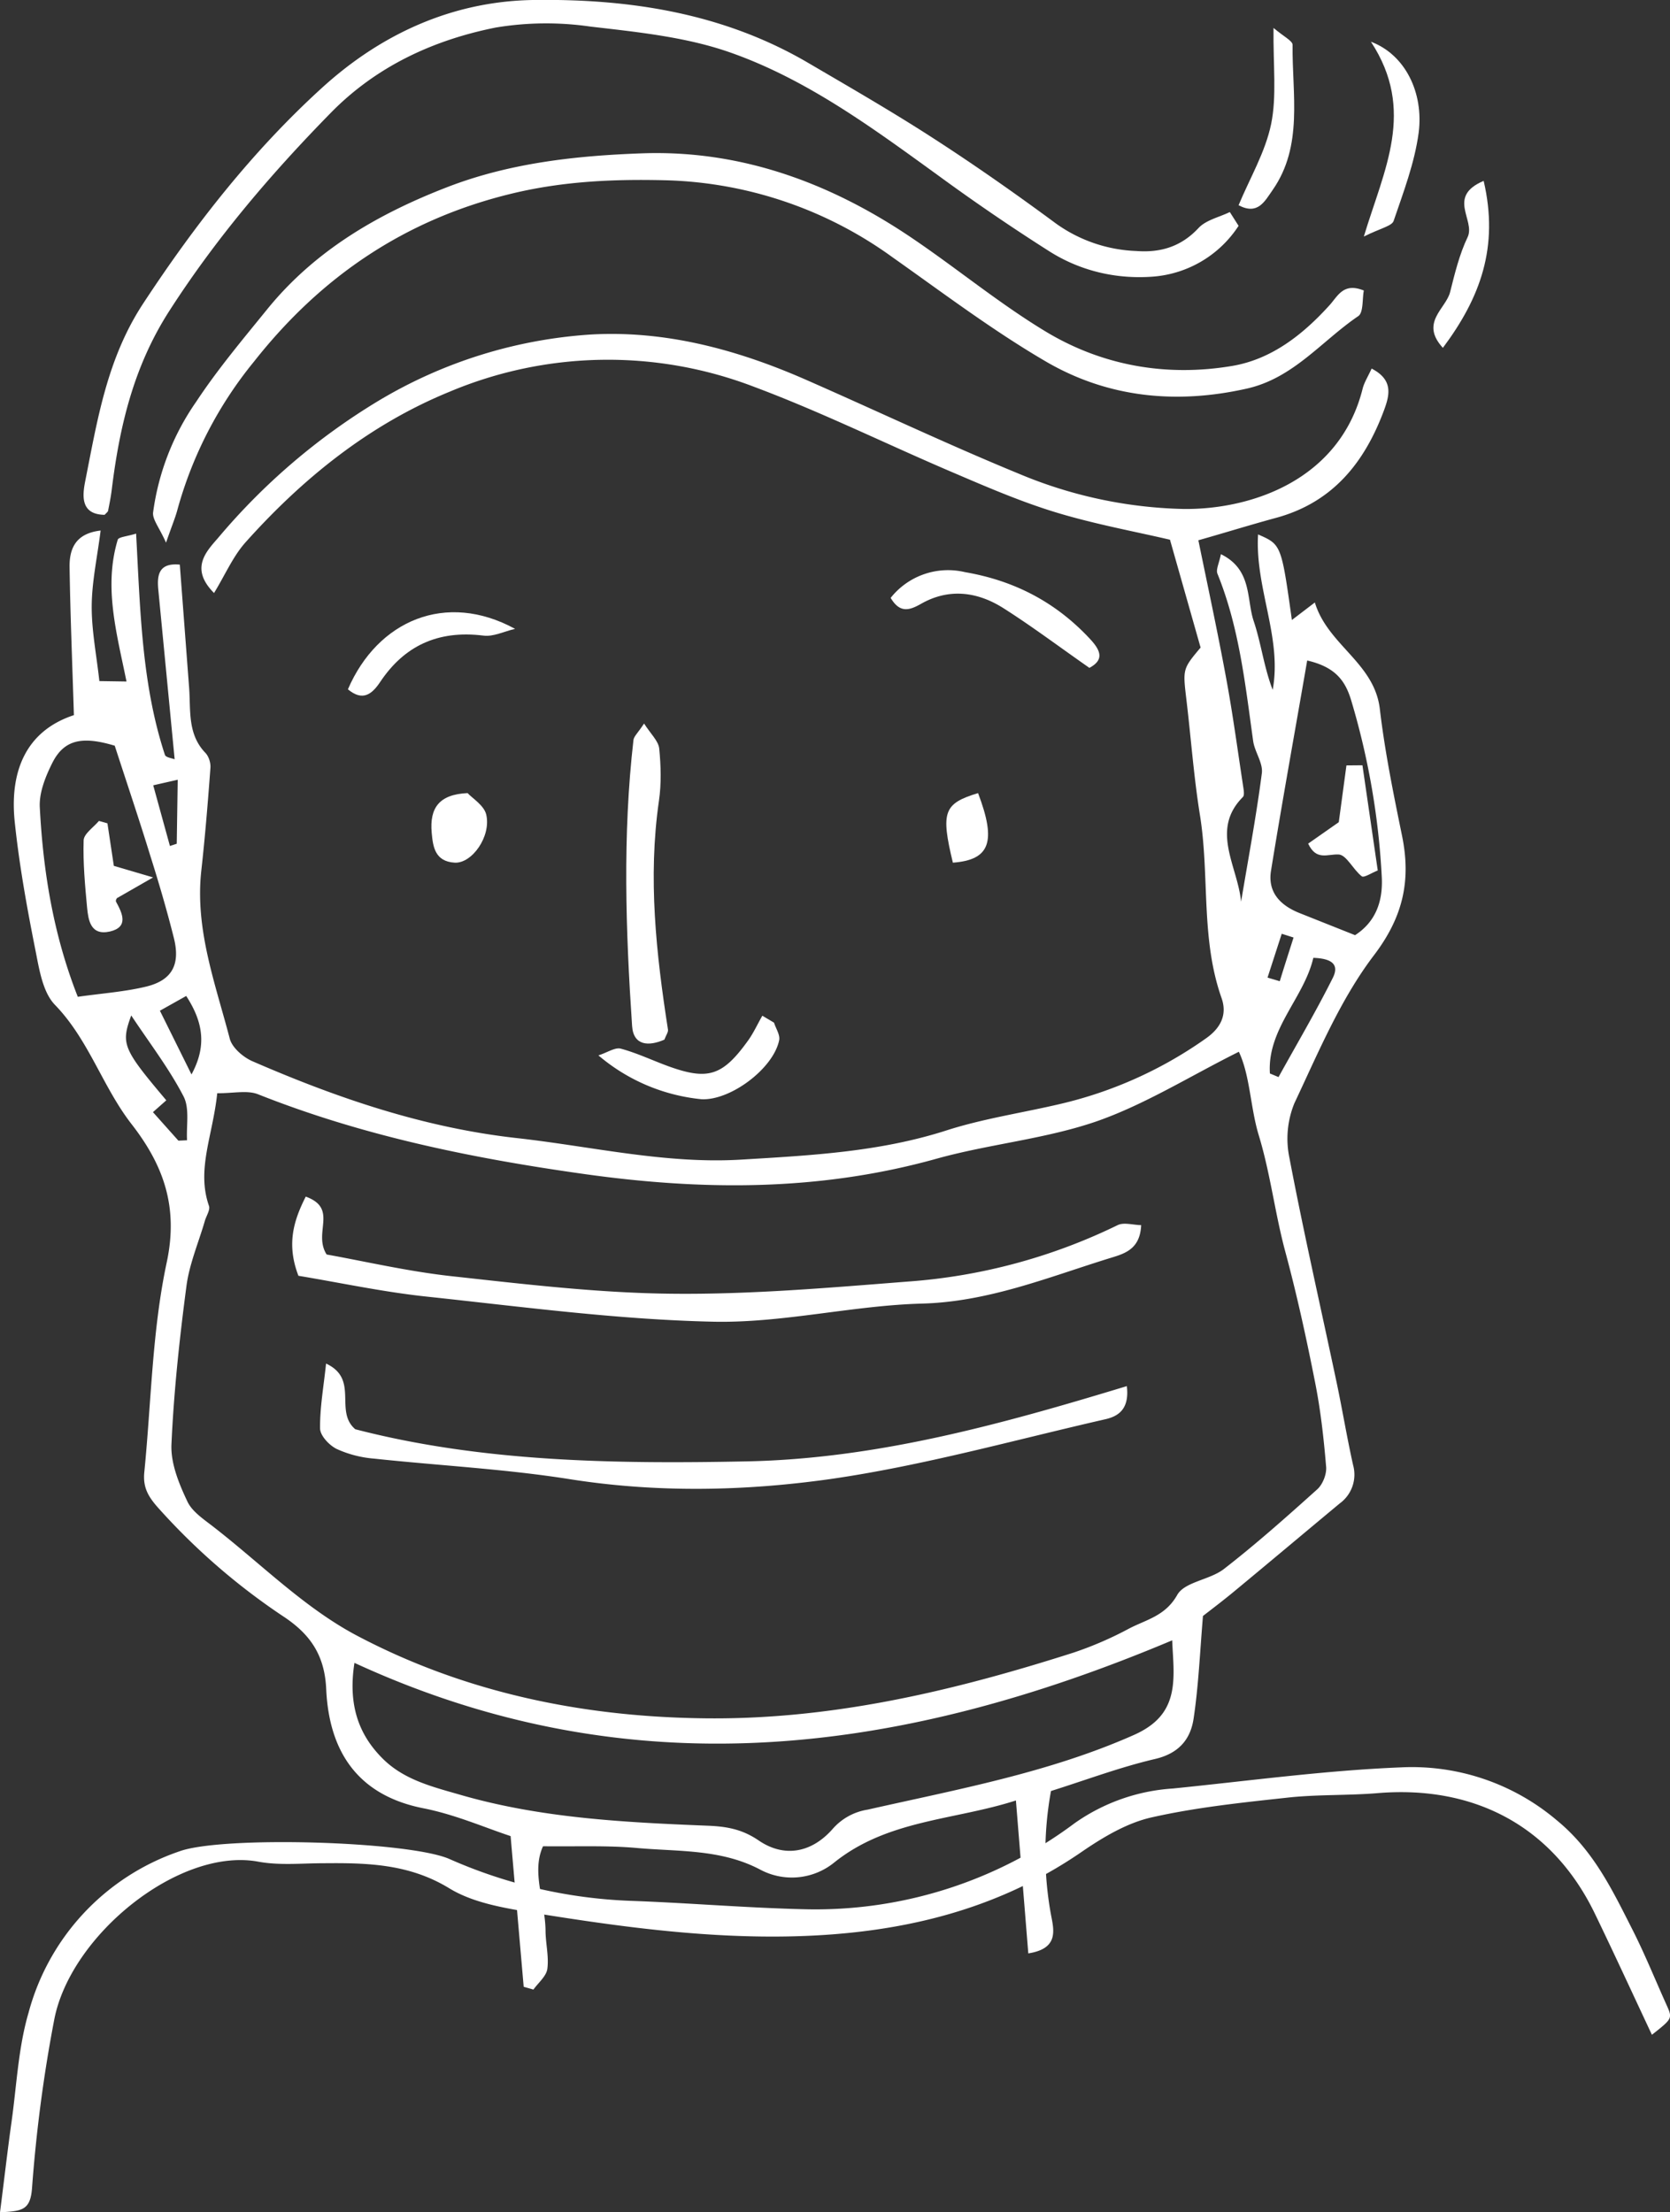
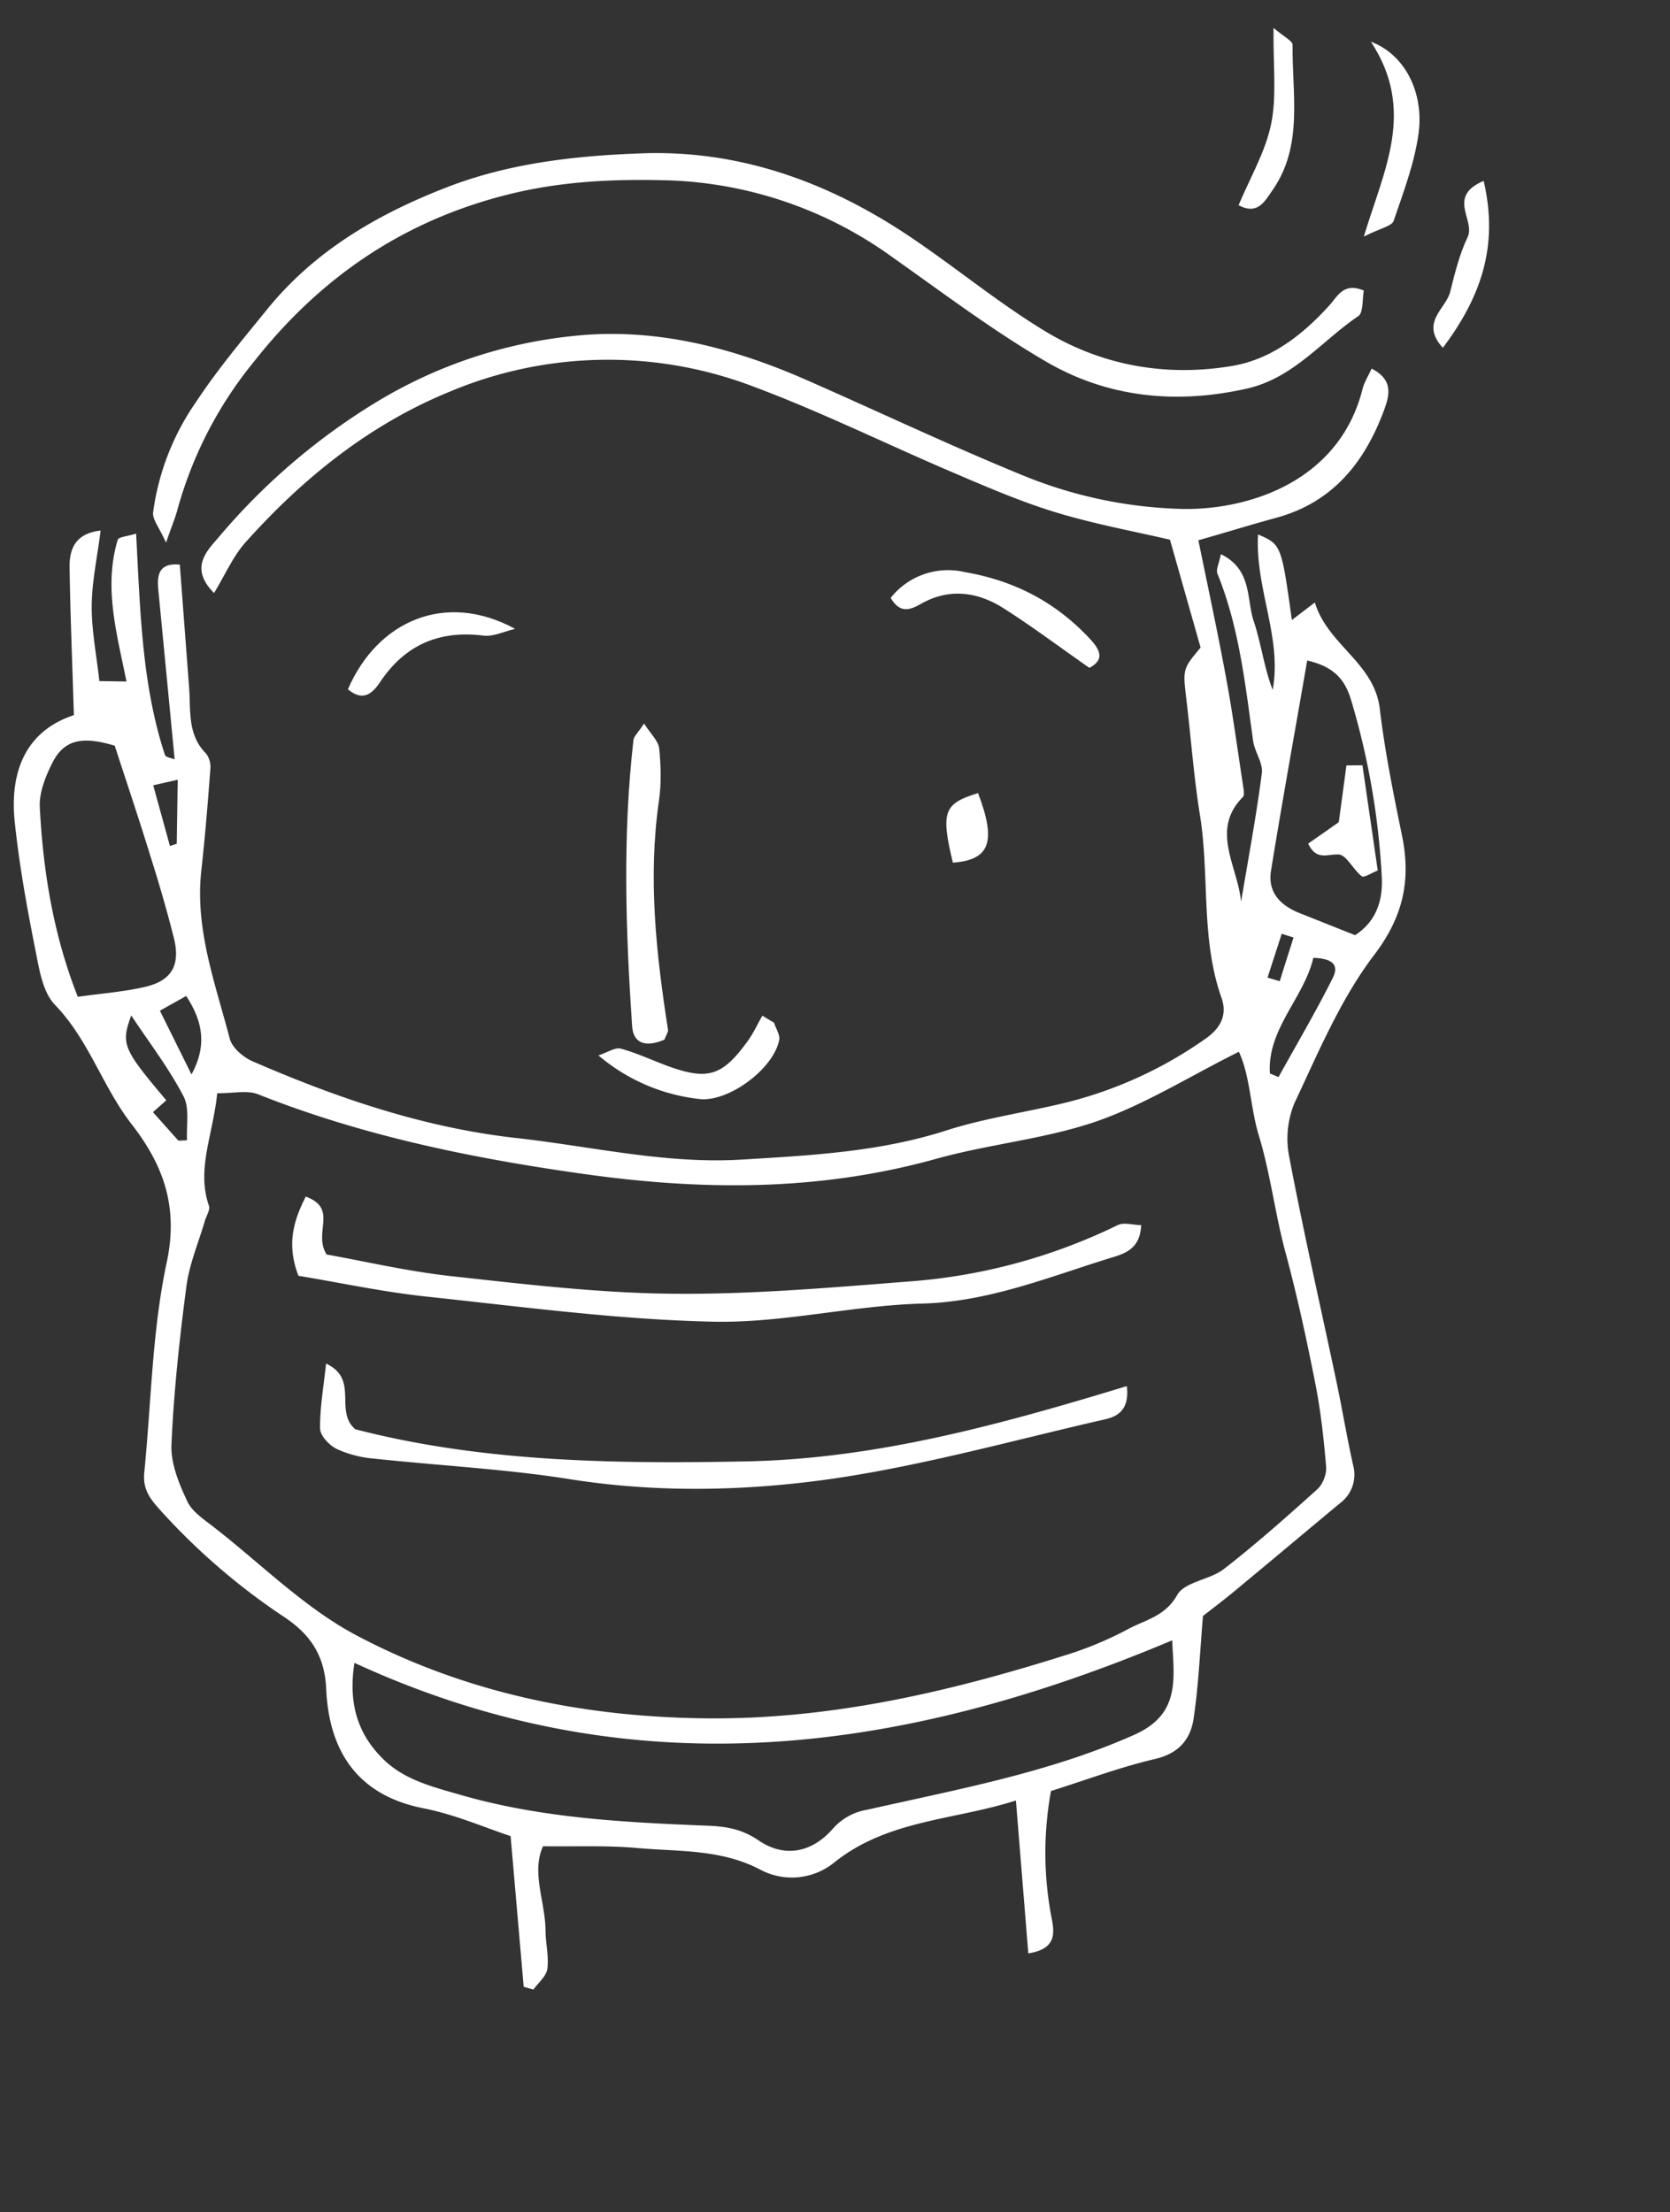
<svg xmlns="http://www.w3.org/2000/svg" xmlns:xlink="http://www.w3.org/1999/xlink" width="120" height="159" viewBox="0 0 120 159">
  <rect x="0" y="0" width="120" height="159" fill="#333333" stroke="none" />
  <defs>
    <path id="lvvga" d="M668.31 322.4c-.12-3.87-.26-7.25-.31-10.63-.02-1.3.4-2.43 2.23-2.64-.24 1.92-.63 3.68-.64 5.43-.01 1.74.34 3.49.55 5.39l1.95.03c-.71-3.5-1.65-6.8-.63-10.19.06-.2.69-.24 1.32-.44.3 5.5.4 10.82 2.07 15.9.06.19.5.24.7.32l-1.18-12.24c-.1-1.08.1-1.89 1.55-1.75l.67 8.85c.12 1.62-.13 3.33 1.17 4.68.24.25.39.72.36 1.08-.18 2.45-.38 4.9-.65 7.34-.48 4.23 1 8.14 2.04 12.12.17.65.97 1.34 1.65 1.63 6.1 2.65 12.33 4.78 19.03 5.52 5.36.6 10.65 1.87 16.09 1.54 4.97-.3 9.93-.55 14.74-2.1 2.65-.85 5.45-1.26 8.17-1.9a29.82 29.82 0 0 0 10.45-4.7c1.15-.8 1.53-1.78 1.14-2.9-1.52-4.3-.85-8.81-1.56-13.18-.44-2.74-.64-5.52-.97-8.28-.26-2.2-.27-2.2 1.02-3.74l-2.2-7.75c-2.47-.58-5.32-1.1-8.08-1.93-2.46-.74-4.85-1.76-7.23-2.78-4.86-2.06-9.61-4.42-14.55-6.27a29.32 29.32 0 0 0-21.92.35c-5.74 2.35-10.53 6.21-14.65 10.82-.9 1.01-1.46 2.33-2.26 3.64-1.75-1.76-.58-2.96.3-3.97a46.23 46.23 0 0 1 11.51-9.84 33.9 33.9 0 0 1 15.3-4.77c5.35-.3 10.48 1.09 15.37 3.23 5.13 2.25 10.18 4.65 15.36 6.78a32.27 32.27 0 0 0 11.84 2.53c4.83.05 11.2-2.06 12.85-8.63.11-.45.38-.87.65-1.46 1.57.81 1.29 1.9.9 2.97-1.4 3.78-3.7 6.67-7.81 7.77-1.8.49-3.57 1.04-5.54 1.6.68 3.32 1.39 6.61 2 9.93.47 2.53.81 5.08 1.2 7.63.04.3.14.74 0 .89-2.36 2.37-.37 4.98-.13 7.53.51-3.07 1.09-6.14 1.49-9.23.1-.73-.5-1.52-.62-2.3-.57-4.08-1-8.18-2.57-12.05-.12-.3.12-.74.25-1.4 2.25 1.1 1.83 3.22 2.35 4.79.54 1.6.74 3.33 1.37 4.96.69-3.76-1.28-7.32-1.05-11.17 1.67.73 1.67.73 2.43 6.15l1.65-1.26c.93 3.07 4.28 4.33 4.67 7.66.36 3.06.98 6.1 1.6 9.13.65 3.21.07 5.83-2.05 8.6-2.4 3.17-3.98 6.98-5.69 10.6a6.73 6.73 0 0 0-.36 3.91c1.02 5.36 2.24 10.7 3.37 16.04.43 2.02.76 4.05 1.21 6.06a2.56 2.56 0 0 1-.96 2.75c-2.55 2.12-5.08 4.25-7.63 6.36-.8.66-1.62 1.28-2.2 1.73-.22 2.65-.32 5.02-.67 7.36-.22 1.5-1.06 2.52-2.78 2.92-2.52.59-4.96 1.51-7.47 2.3a24.7 24.7 0 0 0 .02 9c.23 1.14.44 2.34-1.65 2.67L736 400.4c-4.44 1.43-9.22 1.37-13.07 4.47a4.83 4.83 0 0 1-5.34.48c-2.8-1.46-5.82-1.27-8.77-1.53-2.17-.2-4.35-.1-6.8-.13-.85 1.85.15 3.95.18 6.04 0 .92.25 1.87.13 2.77-.07.53-.65 1-1 1.49l-.7-.2-.94-10.83c-1.8-.59-3.98-1.55-6.27-2-4.81-.95-6.78-4.19-6.98-8.56-.11-2.5-1.2-3.99-3.1-5.24a47.01 47.01 0 0 1-8.9-7.71c-.8-.88-1.18-1.55-1.07-2.65.5-5.03.56-10.16 1.61-15.07.86-4.02-.25-7.02-2.55-9.97-2.07-2.68-3.05-6.03-5.48-8.54-.9-.93-1.14-2.62-1.42-4.01-.6-3.02-1.15-6.07-1.47-9.13-.38-3.62.79-6.54 4.24-7.68zm10.3 27.17c-.32 3.06-1.5 5.47-.6 8.08.12.3-.2.75-.3 1.13-.45 1.54-1.1 3.06-1.31 4.63-.5 3.79-.91 7.6-1.08 11.4-.06 1.35.53 2.8 1.13 4.07.35.78 1.24 1.34 1.96 1.91 3.4 2.65 6.54 5.83 10.31 7.8 7.6 4 15.92 5.76 24.57 5.9 9.28.17 18.13-1.93 26.86-4.72a25.7 25.7 0 0 0 3.99-1.73c1.23-.64 2.6-.9 3.45-2.41.53-.95 2.35-1.08 3.36-1.87 2.32-1.8 4.52-3.76 6.7-5.72.4-.36.69-1.1.64-1.63-.17-2.04-.4-4.1-.8-6.1-.62-3.14-1.3-6.26-2.13-9.34-.75-2.78-1.07-5.63-1.92-8.41-.6-2-.61-4.25-1.42-5.97-3.53 1.76-6.73 3.78-10.22 5-3.68 1.27-7.7 1.63-11.48 2.68-8.47 2.37-16.94 2.31-25.6 1.07-7.96-1.13-15.72-2.73-23.19-5.7-.78-.3-1.77-.06-2.92-.07zm68.62 39.32c-19.42 8.18-38.81 10.82-58.76 1.62-.46 2.94.24 5.15 2.12 6.97 1.54 1.48 3.58 1.96 5.58 2.54 5.75 1.65 11.67 1.95 17.59 2.19 1.4.05 2.53.23 3.75 1.06 1.84 1.26 3.8.89 5.3-.8a4.2 4.2 0 0 1 2.53-1.41c6.46-1.46 13-2.65 19.12-5.36 1.94-.86 2.74-2.07 2.85-3.96.06-.9-.04-1.82-.08-2.85zm-76-64.3c-2.32-.7-3.61-.43-4.45 1.2-.5.99-.98 2.17-.92 3.24.24 4.6.97 9.14 2.73 13.61 1.75-.25 3.38-.36 4.94-.74 1.85-.46 2.44-1.6 1.96-3.5-.5-1.99-1.08-3.97-1.7-5.93-.78-2.54-1.63-5.06-2.55-7.89zm85.7-6.12c-.9 5.21-1.8 10.16-2.6 15.11-.25 1.56.68 2.5 2.07 3.05l3.97 1.58c1.44-.93 2.01-2.37 1.92-4.16a53.99 53.99 0 0 0-2.2-12.72c-.42-1.39-1.12-2.39-3.16-2.86zm-2.68 29.68l.62.26c1.31-2.37 2.69-4.71 3.9-7.13.55-1.1-.3-1.4-1.4-1.44-.66 2.87-3.32 5.1-3.12 8.3zm-78.43 4.83l.62-.03c-.06-1.07.2-2.3-.26-3.17-1.05-2.02-2.46-3.85-3.75-5.8-.75 2.06-.61 2.39 2.52 6.1l-.96.85 1.83 2.05zm.56-10.4l-1.89 1.06 2.27 4.58c1.08-2 .88-3.7-.38-5.64zm-1.17-10.78l.49-.16.07-4.6-1.76.4 1.2 4.36zm78.87 9.46l.88.26c.32-1.05.66-2.1.99-3.14l-.85-.27-1.02 3.15z" />
-     <path id="lvvgb" d="M781.7 417.24c-1.44-3.07-2.75-5.92-4.11-8.73-3.07-6.33-8.73-9.2-15.57-8.64-2.15.18-4.32.09-6.46.32-3.3.36-6.6.7-9.83 1.43-1.76.4-3.47 1.42-5 2.47-6.23 4.29-13.21 5.87-20.6 6.07-6.37.17-12.65-.69-18.9-1.7-2.04-.34-4.23-.7-5.95-1.75-2.88-1.76-5.9-1.83-9.03-1.8-1.56 0-3.16.17-4.68-.11-5.68-1.06-13.5 5.27-14.67 11.34-.77 4-1.3 8.07-1.6 12.13-.12 1.61-.75 1.64-2.3 1.73.3-2.33.54-4.45.84-6.58.36-2.6.48-5.27 1.21-7.76a16.85 16.85 0 0 1 10.83-11.6c3.07-1.13 16.44-.74 19.4.54a35.35 35.35 0 0 0 12.96 3.01c4.25.15 8.5.52 12.74.61a31.08 31.08 0 0 0 19.23-6.18 13.77 13.77 0 0 1 7.07-2.5c5.47-.55 10.92-1.3 16.4-1.52a16.09 16.09 0 0 1 11.18 3.8c2.63 2.15 3.98 4.98 5.43 7.84.9 1.77 1.64 3.61 2.46 5.43.44.98.43.98-1.05 2.15z" />
-     <path id="lvvgc" d="M752 287.23a8.07 8.07 0 0 1-6.14 3.65c-2.62.2-5.19-.39-7.43-1.8a146.6 146.6 0 0 1-7.96-5.43c-4.75-3.44-9.5-6.96-15.06-8.9-3.16-1.1-6.63-1.45-9.99-1.84a22.1 22.1 0 0 0-6.8.07c-4.5.9-8.61 2.8-11.9 6.18-4.29 4.38-8.22 9-11.55 14.18-2.57 4-3.58 8.3-4.14 12.85-.06.5-.16 1-.26 1.5-.01.1-.12.16-.25.31-1.74-.02-1.6-1.37-1.4-2.4.88-4.43 1.57-8.85 4.19-12.82 3.72-5.66 7.85-10.94 12.84-15.48 4.23-3.85 9.33-6.2 15.14-6.3 6.89-.1 13.6.92 19.7 4.47 3.02 1.77 6.06 3.52 9 5.42 3.04 1.96 6 4.04 8.91 6.19a10.57 10.57 0 0 0 5.75 1.96c1.73.13 3.21-.3 4.47-1.65.54-.58 1.49-.78 2.25-1.15l.63.99z" />
    <path id="lvvgd" d="M761 291.88c-.12.6-.02 1.58-.4 1.84-2.62 1.78-4.65 4.44-7.97 5.2-5.07 1.15-9.98.67-14.43-1.91-3.83-2.23-7.4-4.93-11.04-7.5a29.05 29.05 0 0 0-16.19-5.55c-3.74-.1-7.43.05-11.14.94-7.7 1.85-13.76 5.97-18.58 12.09a28.9 28.9 0 0 0-5.5 10.64c-.15.57-.39 1.13-.82 2.37-.48-1.08-.98-1.66-.93-2.16a18.1 18.1 0 0 1 3.1-7.97c1.53-2.32 3.33-4.46 5.09-6.63 3.4-4.2 7.91-6.84 12.92-8.78 4.51-1.75 9.28-2.27 14.03-2.44 7.07-.25 13.46 2.1 19.26 6 3.26 2.19 6.3 4.72 9.66 6.76 4.1 2.5 8.73 3.32 13.48 2.52 2.84-.48 5.09-2.26 7-4.37.61-.68 1-1.64 2.46-1.05z" />
    <path id="lvvge" d="M710.74 345.72c-1.1.48-2.22.46-2.32-.98-.46-6.85-.69-13.71.1-20.57.04-.26.32-.5.76-1.17.48.75 1.03 1.25 1.09 1.8.12 1.24.16 2.52-.02 3.75-.8 5.54-.2 11 .65 16.46.02.18-.14.39-.26.71z" />
    <path id="lvvgf" d="M741.28 319c-2.26-1.58-4.2-3.04-6.24-4.33-1.85-1.15-3.88-1.41-5.88-.26-.82.46-1.5.67-2.16-.44a5.26 5.26 0 0 1 5.34-1.85c3.61.62 6.58 2.2 9.02 4.84.83.9.9 1.51-.08 2.04z" />
    <path id="lvvgg" d="M706 346.85c.64-.2 1.2-.6 1.62-.48 1.18.32 2.3.86 3.46 1.28 2.79 1 3.84.67 5.64-1.82.42-.57.7-1.21 1.06-1.83l.84.5c.13.42.44.87.37 1.25-.41 2.05-3.52 4.37-5.6 4.25a13.45 13.45 0 0 1-7.39-3.15z" />
    <path id="lvvgh" d="M754.5 273c.76.64 1.38.94 1.38 1.22-.04 3.55.78 7.26-1.43 10.43-.58.83-1.07 1.83-2.45 1.1.82-1.97 1.92-3.81 2.34-5.84.41-2 .14-4.18.17-6.91z" />
    <path id="lvvgi" d="M700 316.2c-.76.17-1.55.58-2.27.48-3.3-.41-5.7.77-7.41 3.33-.6.9-1.27 1.41-2.32.53 2.14-4.96 7.05-7.05 12-4.35z" />
    <path id="lvvgj" d="M761.51 274c2.46.92 3.8 3.66 3.43 6.54-.29 2.16-1.09 4.26-1.8 6.34-.13.37-.94.52-2.14 1.12 1.46-4.84 3.75-9.05.51-14z" />
    <path id="lvvgk" d="M769.61 284c1.11 4.75-.24 8.4-2.93 12-1.67-1.82.22-2.81.52-4.01.34-1.35.67-2.72 1.26-3.95.57-1.22-1.52-2.91 1.15-4.04z" />
-     <path id="lvvgl" d="M696.6 328c.31.35 1.19.88 1.34 1.55.36 1.56-1.02 3.51-2.26 3.45-1.43-.08-1.57-1.15-1.66-2.15-.16-1.79.54-2.76 2.58-2.85z" />
    <path id="lvvgm" d="M731.47 333c-.88-3.65-.66-4.25 1.81-5 1.33 3.5.86 4.8-1.81 5z" />
    <path id="lvvgn" d="M684.44 362.68c-.86-2.25-.35-3.94.53-5.68 2.36.86.5 2.58 1.5 4.16 2.69.48 5.77 1.2 8.89 1.55 5.3.58 10.62 1.22 15.94 1.27 5.63.06 11.27-.43 16.89-.87a41.03 41.03 0 0 0 15.12-4.06c.45-.22 1.1-.01 1.69 0-.08 1.8-1.27 2.07-2.34 2.4-4.4 1.37-8.68 3.12-13.44 3.24-5 .14-10 1.41-14.98 1.3-6.86-.15-13.7-1.07-20.55-1.8-3.13-.33-6.24-1-9.25-1.5z" />
    <path id="lvvgo" d="M743.97 370.62c.2 1.66-.62 2.17-1.54 2.38-6.57 1.5-13.1 3.34-19.77 4.3-6.17.87-12.48 1-18.77 0-4.63-.73-9.35-.97-14.02-1.47a8 8 0 0 1-2.67-.69c-.55-.27-1.19-.96-1.2-1.47-.02-1.49.25-2.97.43-4.67 2.4 1.12.56 3.41 2.1 4.72 9.06 2.35 18.57 2.5 28.07 2.31 9.4-.18 18.39-2.68 27.37-5.41z" />
-     <path id="lvvgp" d="M670.72 330.17l.46 3.06 2.82.83-2.58 1.48c.01-.04-.14.16-.08.27.45.82.93 1.82-.45 2.14-1.4.31-1.54-.85-1.63-1.7-.15-1.6-.3-3.23-.25-4.85.01-.47.7-.93 1.1-1.4l.6.17z" />
    <path id="lvvgq" d="M760.9 326l1.1 7.56c-.46.18-.98.54-1.15.42-.62-.48-1.1-1.55-1.67-1.57-.81-.03-1.6.46-2.18-.78l2.2-1.54.55-4.08 1.16-.01z" />
  </defs>
  <g>
    <g transform="translate(-663 -271)">
      <use fill="#fff" xlink:href="#lvvga" />
    </g>
    <g transform="translate(-663 -271)">
      <use fill="#fff" xlink:href="#lvvgb" />
    </g>
    <g transform="translate(-663 -271)">
      <use fill="#fff" xlink:href="#lvvgc" />
    </g>
    <g transform="translate(-663 -271)">
      <use fill="#fff" xlink:href="#lvvgd" />
    </g>
    <g transform="translate(-663 -271)">
      <use fill="#fff" xlink:href="#lvvge" />
    </g>
    <g transform="translate(-663 -271)">
      <use fill="#fff" xlink:href="#lvvgf" />
    </g>
    <g transform="translate(-663 -271)">
      <use fill="#fff" xlink:href="#lvvgg" />
    </g>
    <g transform="translate(-663 -271)">
      <use fill="#fff" xlink:href="#lvvgh" />
    </g>
    <g transform="translate(-663 -271)">
      <use fill="#fff" xlink:href="#lvvgi" />
    </g>
    <g transform="translate(-663 -271)">
      <use fill="#fff" xlink:href="#lvvgj" />
    </g>
    <g transform="translate(-663 -271)">
      <use fill="#fff" xlink:href="#lvvgk" />
    </g>
    <g transform="translate(-663 -271)">
      <use fill="#fff" xlink:href="#lvvgl" />
    </g>
    <g transform="translate(-663 -271)">
      <use fill="#fff" xlink:href="#lvvgm" />
    </g>
    <g transform="translate(-663 -271)">
      <use fill="#fff" xlink:href="#lvvgn" />
    </g>
    <g transform="translate(-663 -271)">
      <use fill="#fff" xlink:href="#lvvgo" />
    </g>
    <g transform="translate(-663 -271)">
      <use fill="#fff" xlink:href="#lvvgp" />
    </g>
    <g transform="translate(-663 -271)">
      <use fill="#fff" xlink:href="#lvvgq" />
    </g>
  </g>
</svg>